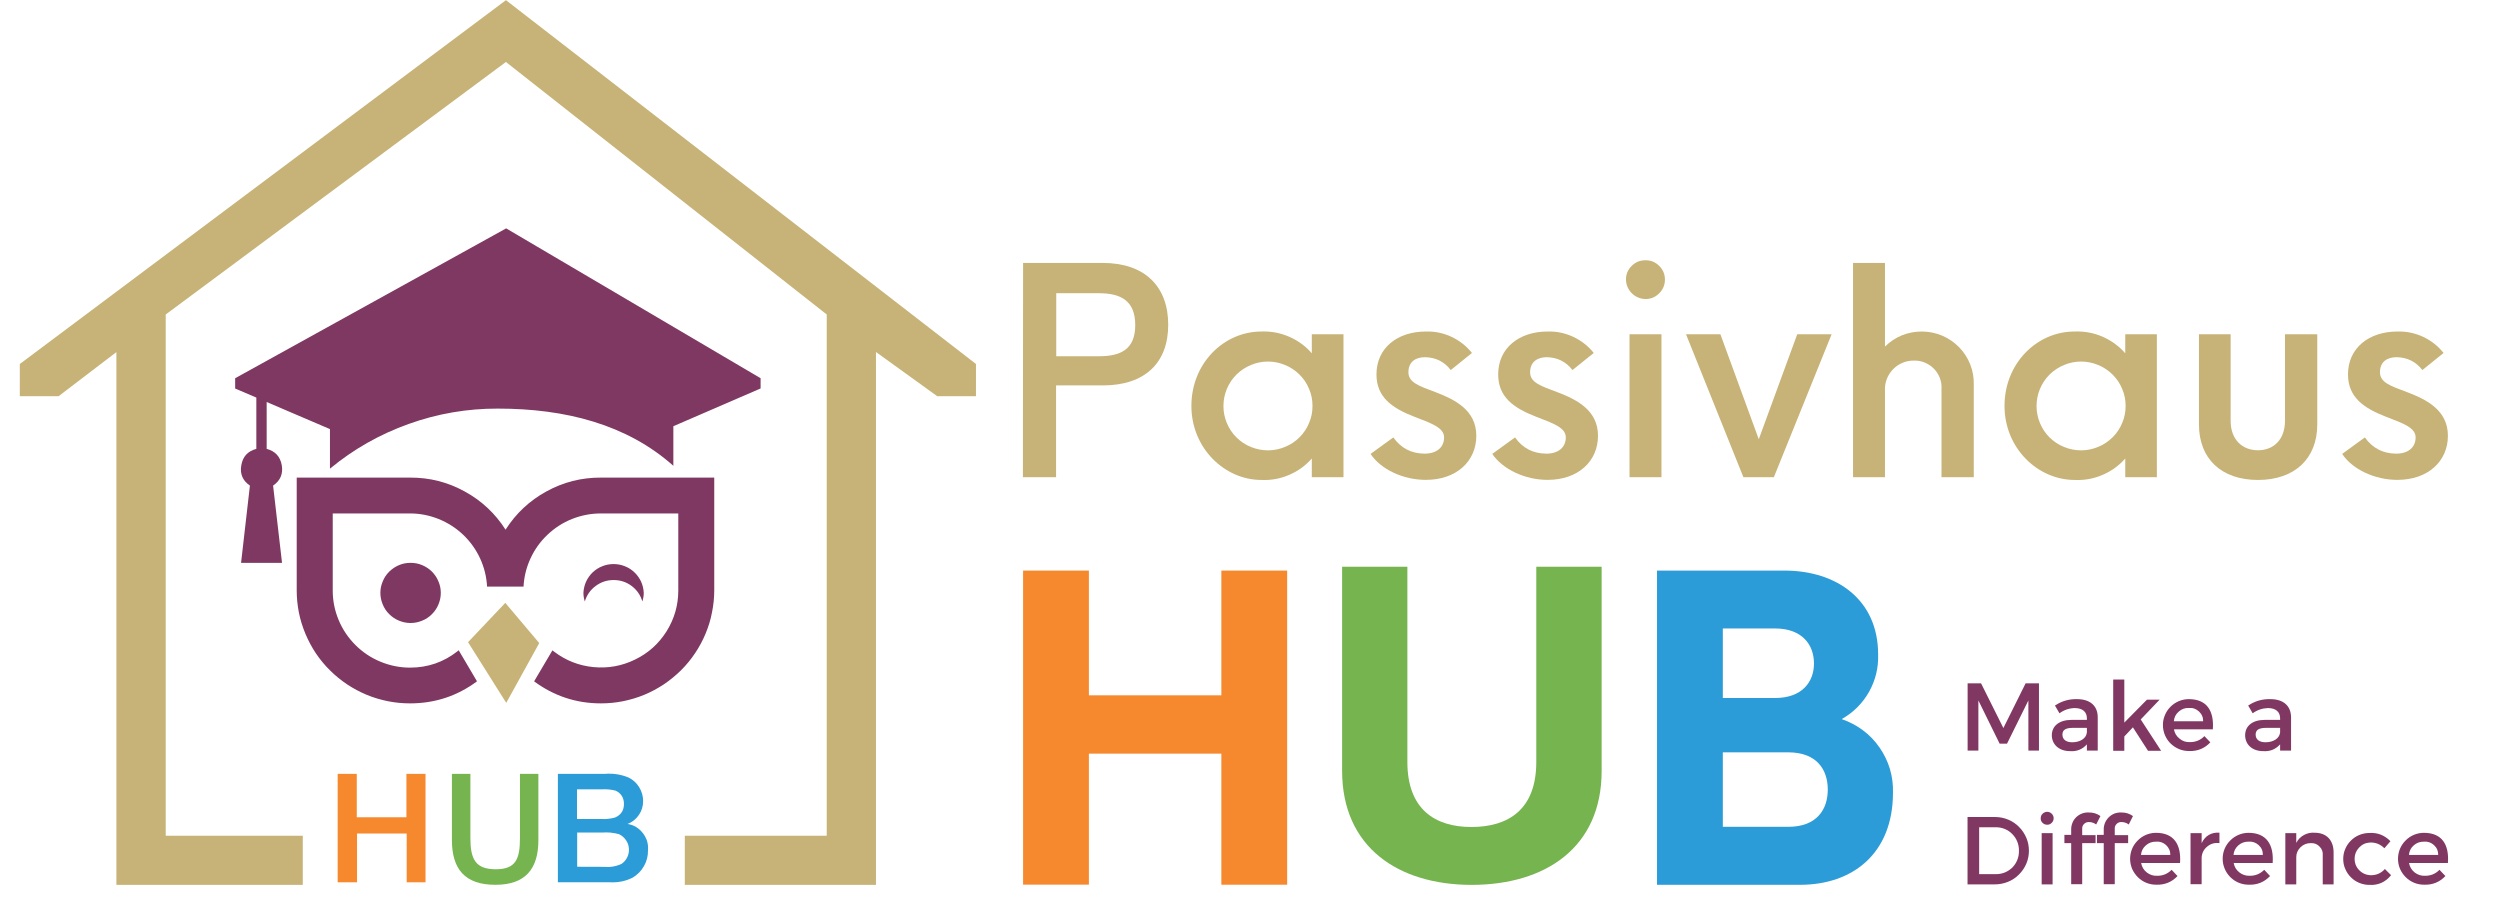
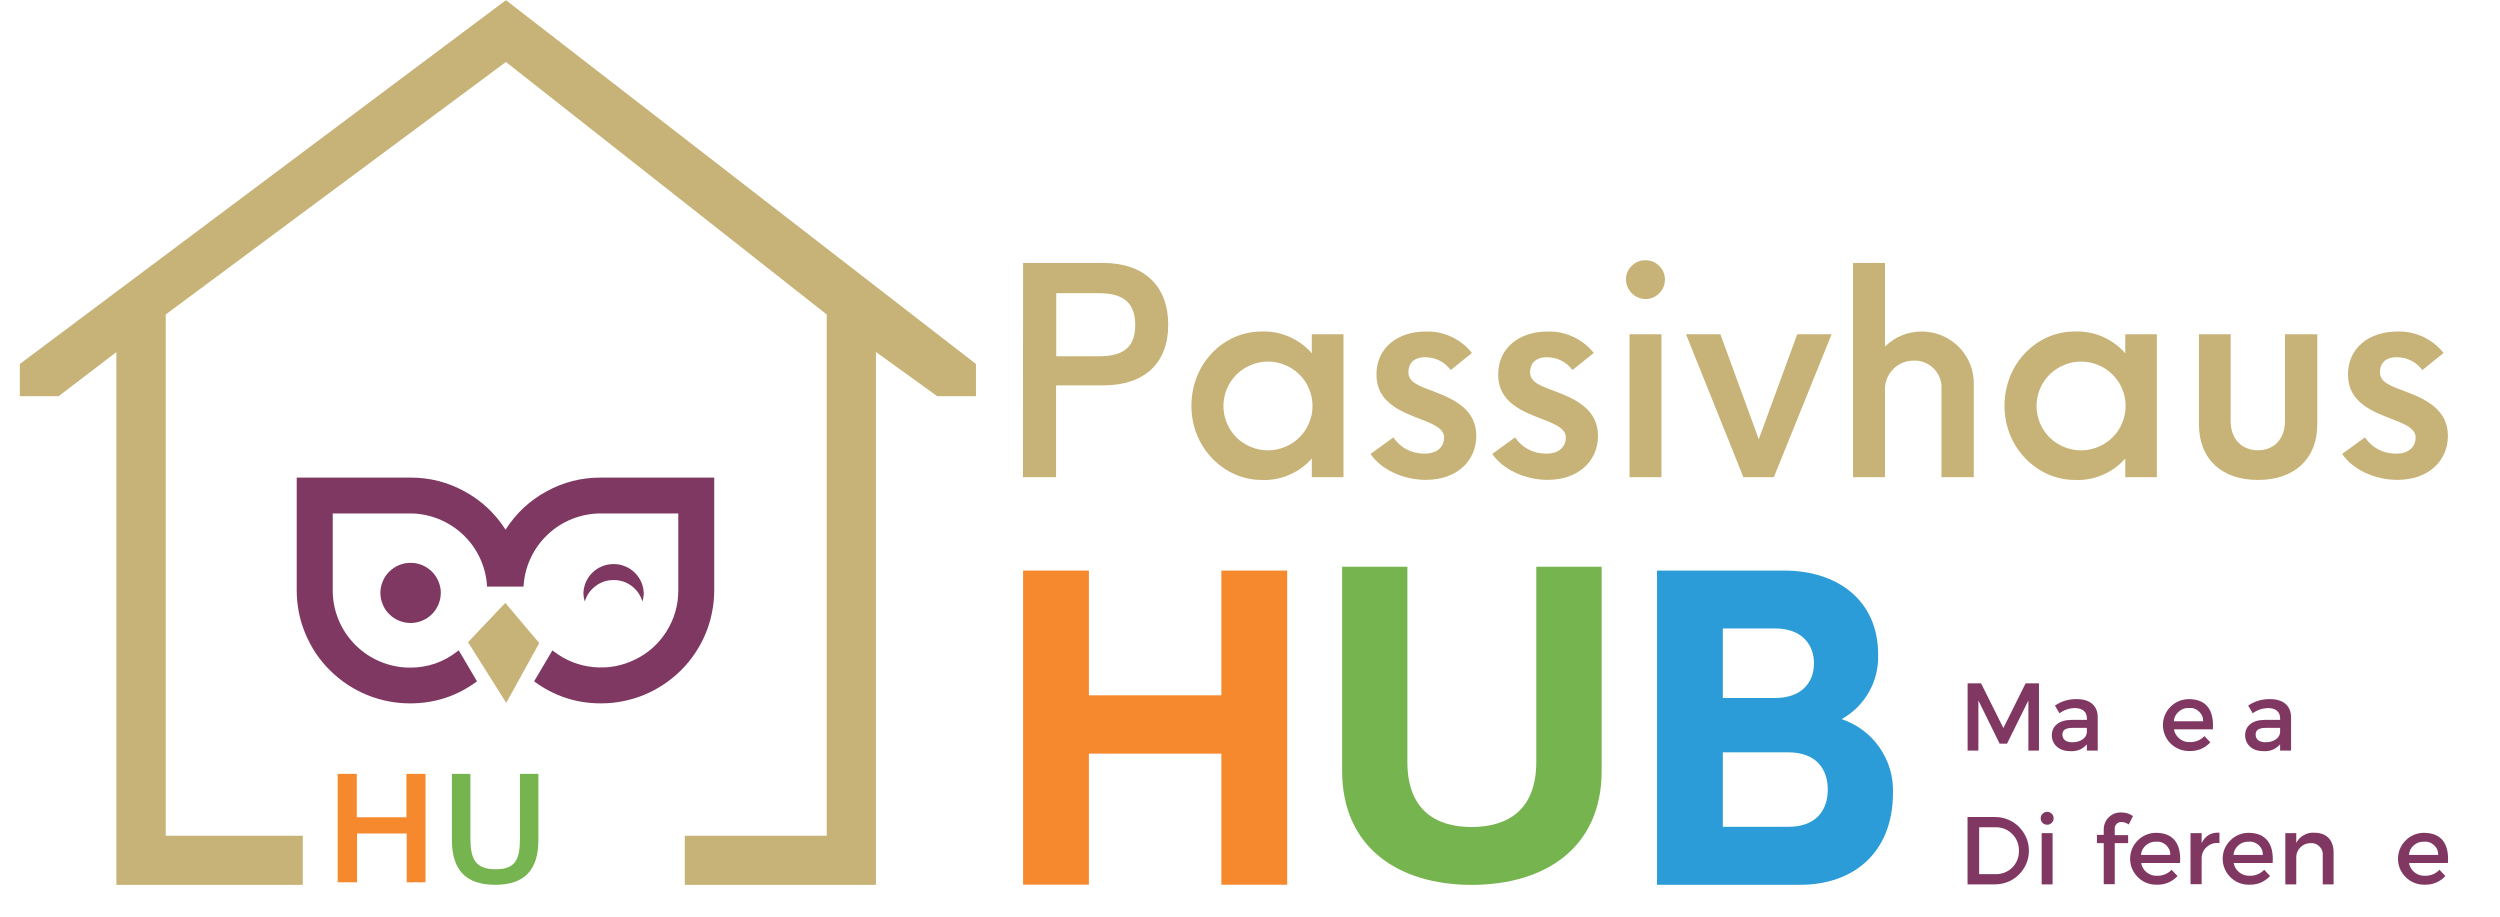
<svg xmlns="http://www.w3.org/2000/svg" width="150" zoomAndPan="magnify" viewBox="0 0 112.5 41.25" height="55" preserveAspectRatio="xMidYMid meet" version="1.2">
  <defs>
    <clipPath id="1ba7bda2a1">
      <path d="M 15 34 L 20 34 L 20 39.82 L 15 39.82 Z M 15 34 " />
    </clipPath>
    <clipPath id="4adf0bfeb5">
      <path d="M 20 34 L 25 34 L 25 39.82 L 20 39.82 Z M 20 34 " />
    </clipPath>
    <clipPath id="b33f333718">
      <path d="M 25 34 L 30 34 L 30 39.82 L 25 39.82 Z M 25 34 " />
    </clipPath>
    <clipPath id="b3622e071b">
      <path d="M 0.891 0.02 L 43.918 0.02 L 43.918 39.82 L 0.891 39.82 Z M 0.891 0.02 " />
    </clipPath>
  </defs>
  <g id="c6609b7c12">
    <path style=" stroke:none;fill-rule:nonzero;fill:#f6882d;fill-opacity:1;" d="M 54.961 33.914 L 49 33.914 L 49 39.809 L 46.039 39.809 L 46.039 25.676 L 49 25.676 L 49 31.289 L 54.961 31.289 L 54.961 25.676 L 57.922 25.676 L 57.922 39.812 L 54.961 39.812 Z M 54.961 33.914 " />
    <path style=" stroke:none;fill-rule:nonzero;fill:#75b44f;fill-opacity:1;" d="M 60.395 34.684 L 60.395 25.504 L 63.332 25.504 L 63.332 34.289 C 63.332 36.43 64.59 37.215 66.211 37.215 C 67.875 37.215 69.133 36.43 69.133 34.289 L 69.133 25.504 L 72.074 25.504 L 72.074 34.691 C 72.074 38.145 69.539 39.82 66.211 39.82 C 62.93 39.812 60.395 38.137 60.395 34.684 Z M 60.395 34.684 " />
    <path style=" stroke:none;fill-rule:nonzero;fill:#2b9cd8;fill-opacity:1;" d="M 74.566 25.676 L 80.297 25.676 C 82.648 25.676 84.516 26.984 84.516 29.449 C 84.535 30.051 84.398 30.613 84.105 31.137 C 83.809 31.656 83.398 32.066 82.875 32.359 C 83.219 32.477 83.539 32.645 83.828 32.859 C 84.121 33.078 84.371 33.336 84.578 33.637 C 84.785 33.934 84.941 34.258 85.047 34.605 C 85.148 34.953 85.195 35.309 85.184 35.672 C 85.184 38.418 83.359 39.816 81.008 39.816 L 74.566 39.816 Z M 79.879 31.41 C 81.098 31.41 81.629 30.684 81.629 29.855 C 81.629 29.023 81.105 28.281 79.879 28.281 L 77.527 28.281 L 77.527 31.41 Z M 80.469 37.207 C 81.766 37.207 82.25 36.418 82.25 35.531 C 82.25 34.645 81.766 33.855 80.469 33.855 L 77.527 33.855 L 77.527 37.207 Z M 80.469 37.207 " />
    <path style=" stroke:none;fill-rule:nonzero;fill:#803863;fill-opacity:1;" d="M 91.277 33.777 L 91.277 31.52 L 90.316 33.465 L 89.984 33.465 L 89.027 31.52 L 89.027 33.777 L 88.543 33.777 L 88.543 30.75 L 89.148 30.75 L 90.152 32.762 L 91.152 30.75 L 91.754 30.75 L 91.754 33.777 Z M 91.277 33.777 " />
    <path style=" stroke:none;fill-rule:nonzero;fill:#803863;fill-opacity:1;" d="M 93.91 33.496 C 93.707 33.723 93.453 33.824 93.148 33.801 C 92.648 33.801 92.332 33.492 92.332 33.086 C 92.332 32.68 92.652 32.398 93.211 32.395 L 93.91 32.395 L 93.91 32.324 C 93.91 32.039 93.723 31.863 93.355 31.863 C 93.105 31.871 92.879 31.949 92.676 32.098 L 92.473 31.75 C 92.773 31.547 93.105 31.453 93.465 31.461 C 94.059 31.461 94.395 31.766 94.398 32.27 L 94.398 33.777 L 93.91 33.777 Z M 93.91 32.973 L 93.91 32.754 L 93.285 32.754 C 92.961 32.754 92.809 32.84 92.809 33.059 C 92.809 33.277 92.977 33.402 93.246 33.402 C 93.605 33.406 93.883 33.223 93.906 32.973 Z M 93.91 32.973 " />
-     <path style=" stroke:none;fill-rule:nonzero;fill:#803863;fill-opacity:1;" d="M 95.594 33.141 L 95.594 33.785 L 95.094 33.785 L 95.094 30.578 L 95.594 30.578 L 95.594 32.516 L 96.613 31.484 L 97.184 31.484 L 96.332 32.375 L 97.25 33.785 L 96.66 33.785 L 95.98 32.73 Z M 95.594 33.141 " />
    <path style=" stroke:none;fill-rule:nonzero;fill:#803863;fill-opacity:1;" d="M 99.578 32.82 L 97.828 32.82 C 97.855 32.988 97.941 33.129 98.078 33.238 C 98.211 33.352 98.367 33.402 98.543 33.395 C 98.801 33.398 99.02 33.309 99.199 33.125 L 99.465 33.406 C 99.207 33.68 98.887 33.809 98.512 33.797 C 98.355 33.797 98.203 33.77 98.062 33.711 C 97.918 33.652 97.789 33.566 97.68 33.461 C 97.566 33.352 97.484 33.223 97.422 33.082 C 97.363 32.938 97.332 32.789 97.332 32.637 C 97.328 32.48 97.359 32.332 97.418 32.188 C 97.477 32.043 97.559 31.918 97.668 31.809 C 97.777 31.695 97.906 31.613 98.047 31.551 C 98.191 31.492 98.34 31.461 98.496 31.461 C 99.309 31.461 99.637 31.988 99.578 32.82 Z M 99.141 32.457 C 99.145 32.281 99.082 32.137 98.953 32.016 C 98.824 31.898 98.676 31.844 98.5 31.859 C 98.324 31.852 98.172 31.906 98.043 32.023 C 97.91 32.137 97.836 32.281 97.824 32.457 Z M 99.141 32.457 " />
    <path style=" stroke:none;fill-rule:nonzero;fill:#803863;fill-opacity:1;" d="M 102.605 33.496 C 102.398 33.723 102.145 33.824 101.84 33.801 C 101.34 33.801 101.031 33.492 101.031 33.086 C 101.031 32.68 101.344 32.398 101.906 32.395 L 102.605 32.395 L 102.605 32.324 C 102.605 32.039 102.418 31.863 102.055 31.863 C 101.805 31.871 101.574 31.949 101.371 32.098 L 101.168 31.75 C 101.469 31.547 101.801 31.453 102.164 31.461 C 102.758 31.461 103.09 31.766 103.098 32.27 L 103.098 33.777 L 102.605 33.777 Z M 102.605 32.973 L 102.605 32.754 L 101.98 32.754 C 101.656 32.754 101.504 32.84 101.504 33.059 C 101.504 33.277 101.672 33.402 101.941 33.402 C 102.305 33.406 102.574 33.223 102.602 32.973 Z M 102.605 32.973 " />
    <path style=" stroke:none;fill-rule:nonzero;fill:#803863;fill-opacity:1;" d="M 89.785 36.766 C 89.988 36.766 90.18 36.805 90.367 36.883 C 90.555 36.961 90.719 37.07 90.859 37.215 C 91 37.355 91.109 37.523 91.188 37.707 C 91.266 37.895 91.301 38.086 91.301 38.289 C 91.301 38.488 91.262 38.684 91.184 38.867 C 91.105 39.051 90.992 39.215 90.852 39.355 C 90.707 39.5 90.543 39.609 90.355 39.684 C 90.168 39.758 89.973 39.797 89.773 39.797 L 88.539 39.797 L 88.539 36.766 Z M 89.062 39.336 L 89.809 39.336 C 89.949 39.34 90.086 39.312 90.215 39.262 C 90.344 39.211 90.457 39.133 90.559 39.035 C 90.656 38.934 90.73 38.82 90.781 38.691 C 90.832 38.559 90.855 38.426 90.852 38.285 C 90.855 38.145 90.832 38.008 90.777 37.875 C 90.727 37.742 90.648 37.629 90.547 37.527 C 90.449 37.426 90.332 37.352 90.199 37.297 C 90.066 37.246 89.93 37.223 89.789 37.227 L 89.062 37.227 Z M 89.062 39.336 " />
    <path style=" stroke:none;fill-rule:nonzero;fill:#803863;fill-opacity:1;" d="M 92.414 36.836 C 92.41 36.914 92.379 36.98 92.32 37.035 C 92.262 37.09 92.191 37.117 92.113 37.113 C 92.035 37.109 91.965 37.082 91.91 37.023 C 91.855 36.969 91.828 36.898 91.832 36.82 C 91.832 36.738 91.859 36.672 91.918 36.617 C 91.973 36.562 92.043 36.535 92.121 36.531 C 92.203 36.531 92.273 36.562 92.332 36.621 C 92.391 36.684 92.418 36.754 92.414 36.836 Z M 91.875 39.797 L 91.875 37.492 L 92.367 37.492 L 92.367 39.797 Z M 91.875 39.797 " />
-     <path style=" stroke:none;fill-rule:nonzero;fill:#803863;fill-opacity:1;" d="M 93.699 37.309 L 93.699 37.582 L 94.301 37.582 L 94.301 37.941 L 93.699 37.941 L 93.699 39.789 L 93.203 39.789 L 93.203 37.941 L 92.898 37.941 L 92.898 37.57 L 93.203 37.57 L 93.203 37.355 C 93.199 37.246 93.215 37.145 93.254 37.043 C 93.289 36.945 93.348 36.855 93.422 36.781 C 93.5 36.707 93.586 36.648 93.688 36.609 C 93.785 36.574 93.891 36.555 93.996 36.562 C 94.188 36.559 94.363 36.609 94.52 36.723 L 94.328 37.102 C 94.234 37.031 94.129 36.996 94.012 36.992 C 93.922 36.988 93.844 37.016 93.781 37.078 C 93.719 37.141 93.691 37.219 93.699 37.309 Z M 93.699 37.309 " />
    <path style=" stroke:none;fill-rule:nonzero;fill:#803863;fill-opacity:1;" d="M 95.164 37.309 L 95.164 37.582 L 95.766 37.582 L 95.766 37.941 L 95.164 37.941 L 95.164 39.789 L 94.668 39.789 L 94.668 37.941 L 94.363 37.941 L 94.363 37.57 L 94.668 37.57 L 94.668 37.355 C 94.664 37.246 94.68 37.145 94.719 37.043 C 94.758 36.945 94.816 36.855 94.891 36.781 C 94.965 36.707 95.055 36.648 95.152 36.609 C 95.254 36.574 95.359 36.555 95.465 36.562 C 95.656 36.559 95.828 36.613 95.984 36.723 L 95.793 37.102 C 95.699 37.031 95.594 36.996 95.477 36.992 C 95.387 36.984 95.312 37.016 95.246 37.078 C 95.184 37.141 95.156 37.219 95.164 37.309 Z M 95.164 37.309 " />
    <path style=" stroke:none;fill-rule:nonzero;fill:#803863;fill-opacity:1;" d="M 98.102 38.836 L 96.352 38.836 C 96.383 39.008 96.465 39.148 96.602 39.258 C 96.738 39.363 96.891 39.418 97.066 39.41 C 97.324 39.414 97.543 39.324 97.723 39.141 L 97.988 39.422 C 97.73 39.695 97.41 39.824 97.035 39.812 C 96.879 39.812 96.727 39.785 96.586 39.727 C 96.441 39.668 96.312 39.582 96.203 39.473 C 96.094 39.363 96.008 39.238 95.945 39.098 C 95.887 38.953 95.855 38.805 95.855 38.648 C 95.855 38.496 95.883 38.348 95.941 38.203 C 96 38.059 96.086 37.934 96.195 37.824 C 96.305 37.711 96.43 37.629 96.574 37.566 C 96.715 37.508 96.863 37.477 97.02 37.477 C 97.828 37.477 98.16 38.004 98.102 38.836 Z M 97.664 38.473 C 97.668 38.297 97.602 38.152 97.477 38.031 C 97.348 37.914 97.195 37.859 97.023 37.875 C 96.848 37.871 96.695 37.926 96.566 38.039 C 96.434 38.152 96.359 38.297 96.344 38.473 Z M 97.664 38.473 " />
    <path style=" stroke:none;fill-rule:nonzero;fill:#803863;fill-opacity:1;" d="M 99.074 37.941 C 99.234 37.609 99.5 37.449 99.875 37.469 L 99.875 37.941 C 99.672 37.914 99.492 37.961 99.332 38.09 C 99.172 38.219 99.086 38.383 99.074 38.586 L 99.074 39.789 L 98.574 39.789 L 98.574 37.492 L 99.074 37.492 Z M 99.074 37.941 " />
    <path style=" stroke:none;fill-rule:nonzero;fill:#803863;fill-opacity:1;" d="M 102.27 38.836 L 100.516 38.836 C 100.547 39.008 100.629 39.145 100.766 39.254 C 100.902 39.363 101.059 39.414 101.23 39.41 C 101.488 39.414 101.707 39.324 101.891 39.141 L 102.152 39.422 C 101.895 39.695 101.574 39.824 101.199 39.812 C 101.043 39.812 100.895 39.785 100.75 39.727 C 100.605 39.668 100.477 39.582 100.367 39.473 C 100.258 39.363 100.172 39.238 100.113 39.098 C 100.051 38.953 100.02 38.805 100.02 38.648 C 100.02 38.496 100.047 38.348 100.105 38.203 C 100.164 38.059 100.25 37.934 100.359 37.824 C 100.469 37.711 100.594 37.629 100.738 37.566 C 100.879 37.508 101.031 37.477 101.184 37.477 C 101.988 37.477 102.328 38.004 102.27 38.836 Z M 101.828 38.473 C 101.832 38.297 101.77 38.148 101.641 38.031 C 101.512 37.914 101.359 37.859 101.184 37.875 C 101.012 37.871 100.859 37.926 100.727 38.039 C 100.598 38.152 100.523 38.297 100.508 38.473 Z M 101.828 38.473 " />
    <path style=" stroke:none;fill-rule:nonzero;fill:#803863;fill-opacity:1;" d="M 105.012 38.363 L 105.012 39.797 L 104.523 39.797 L 104.523 38.5 C 104.539 38.344 104.492 38.207 104.379 38.094 C 104.27 37.98 104.133 37.93 103.973 37.941 C 103.801 37.941 103.648 38.004 103.523 38.125 C 103.398 38.25 103.332 38.398 103.332 38.57 L 103.332 39.797 L 102.84 39.797 L 102.84 37.492 L 103.332 37.492 L 103.332 37.93 C 103.41 37.777 103.527 37.656 103.68 37.574 C 103.832 37.492 103.996 37.457 104.168 37.473 C 104.699 37.477 105.012 37.812 105.012 38.363 Z M 105.012 38.363 " />
-     <path style=" stroke:none;fill-rule:nonzero;fill:#803863;fill-opacity:1;" d="M 107.57 37.855 L 107.297 38.172 C 107.117 37.988 106.895 37.902 106.641 37.914 C 106.445 37.926 106.285 38.004 106.152 38.148 C 106.02 38.289 105.957 38.457 105.957 38.648 C 105.957 38.84 106.02 39.008 106.152 39.148 C 106.285 39.289 106.445 39.367 106.641 39.383 C 106.91 39.398 107.137 39.309 107.32 39.105 L 107.598 39.383 C 107.348 39.695 107.02 39.844 106.617 39.82 C 106.461 39.82 106.312 39.789 106.168 39.73 C 106.023 39.672 105.898 39.586 105.789 39.477 C 105.68 39.367 105.594 39.242 105.535 39.098 C 105.473 38.957 105.445 38.809 105.445 38.652 C 105.445 38.496 105.473 38.348 105.535 38.207 C 105.594 38.062 105.68 37.938 105.789 37.828 C 105.898 37.719 106.023 37.633 106.168 37.574 C 106.312 37.516 106.461 37.484 106.617 37.484 C 106.992 37.461 107.309 37.586 107.57 37.855 Z M 107.57 37.855 " />
    <path style=" stroke:none;fill-rule:nonzero;fill:#803863;fill-opacity:1;" d="M 110.156 38.836 L 108.406 38.836 C 108.438 39.008 108.52 39.148 108.656 39.258 C 108.793 39.363 108.945 39.418 109.121 39.41 C 109.379 39.414 109.598 39.324 109.777 39.141 L 110.043 39.422 C 109.785 39.695 109.465 39.824 109.09 39.812 C 108.934 39.812 108.785 39.785 108.641 39.727 C 108.496 39.668 108.367 39.582 108.258 39.473 C 108.148 39.363 108.062 39.238 108 39.098 C 107.941 38.953 107.91 38.805 107.91 38.648 C 107.91 38.496 107.938 38.348 107.996 38.203 C 108.055 38.059 108.141 37.934 108.25 37.824 C 108.359 37.711 108.484 37.629 108.629 37.566 C 108.77 37.508 108.918 37.477 109.074 37.477 C 109.887 37.477 110.219 38.004 110.156 38.836 Z M 109.719 38.473 C 109.723 38.297 109.66 38.152 109.531 38.031 C 109.402 37.914 109.25 37.859 109.078 37.875 C 108.902 37.871 108.75 37.926 108.621 38.039 C 108.488 38.152 108.418 38.297 108.402 38.473 Z M 109.719 38.473 " />
    <path style=" stroke:none;fill-rule:nonzero;fill:#c7b377;fill-opacity:1;" d="M 46.039 11.832 L 49.625 11.832 C 51.52 11.832 52.57 12.895 52.57 14.613 C 52.57 16.332 51.52 17.344 49.625 17.344 L 47.523 17.344 L 47.523 21.473 L 46.031 21.473 Z M 49.453 16.031 C 50.422 16.031 51.086 15.73 51.086 14.629 C 51.086 13.527 50.43 13.195 49.453 13.195 L 47.531 13.195 L 47.531 16.031 Z M 49.453 16.031 " />
    <path style=" stroke:none;fill-rule:nonzero;fill:#c7b377;fill-opacity:1;" d="M 53.613 18.266 C 53.613 16.352 55.066 14.918 56.766 14.918 C 57.199 14.902 57.613 14.98 58.012 15.152 C 58.406 15.324 58.75 15.574 59.031 15.898 L 59.031 15.043 L 60.457 15.043 L 60.457 21.473 L 59.031 21.473 L 59.031 20.633 C 58.746 20.957 58.406 21.203 58.008 21.371 C 57.613 21.543 57.195 21.617 56.766 21.598 C 55.102 21.598 53.613 20.164 53.613 18.266 Z M 57.074 20.266 C 57.34 20.262 57.594 20.211 57.84 20.105 C 58.082 20.004 58.301 19.859 58.484 19.672 C 58.672 19.484 58.816 19.266 58.914 19.02 C 59.016 18.777 59.066 18.523 59.062 18.258 C 59.062 17.992 59.012 17.738 58.906 17.496 C 58.805 17.25 58.66 17.035 58.473 16.852 C 58.281 16.664 58.066 16.52 57.82 16.422 C 57.574 16.32 57.32 16.27 57.055 16.27 C 56.789 16.27 56.531 16.324 56.289 16.426 C 56.043 16.527 55.828 16.672 55.641 16.855 C 55.453 17.043 55.309 17.262 55.207 17.504 C 55.105 17.75 55.055 18.004 55.055 18.27 C 55.055 18.535 55.105 18.789 55.207 19.035 C 55.309 19.281 55.453 19.5 55.645 19.688 C 55.836 19.875 56.055 20.02 56.301 20.117 C 56.551 20.219 56.809 20.266 57.074 20.266 Z M 57.074 20.266 " />
    <path style=" stroke:none;fill-rule:nonzero;fill:#c7b377;fill-opacity:1;" d="M 61.676 20.426 L 62.699 19.684 C 63.043 20.168 63.512 20.41 64.105 20.414 C 64.676 20.414 64.984 20.109 64.984 19.684 C 64.984 19.258 64.457 19.062 63.668 18.762 C 62.629 18.363 61.941 17.867 61.941 16.848 C 61.941 15.66 62.879 14.918 64.168 14.918 C 64.57 14.906 64.953 14.988 65.316 15.156 C 65.68 15.328 65.988 15.57 66.238 15.883 L 65.285 16.652 C 64.992 16.273 64.605 16.082 64.125 16.074 C 63.688 16.074 63.379 16.293 63.379 16.75 C 63.379 17.211 63.848 17.367 64.594 17.645 C 65.469 17.977 66.434 18.457 66.434 19.609 C 66.434 20.762 65.535 21.594 64.168 21.594 C 63.141 21.598 62.129 21.117 61.676 20.426 Z M 61.676 20.426 " />
    <path style=" stroke:none;fill-rule:nonzero;fill:#c7b377;fill-opacity:1;" d="M 67.152 20.426 L 68.176 19.684 C 68.52 20.168 68.988 20.41 69.586 20.414 C 70.152 20.414 70.461 20.109 70.461 19.684 C 70.461 19.258 69.938 19.062 69.148 18.762 C 68.109 18.363 67.418 17.867 67.418 16.848 C 67.418 15.66 68.359 14.918 69.645 14.918 C 70.047 14.906 70.43 14.988 70.793 15.156 C 71.16 15.328 71.469 15.57 71.719 15.883 L 70.762 16.652 C 70.469 16.273 70.082 16.082 69.602 16.074 C 69.176 16.074 68.855 16.293 68.855 16.75 C 68.855 17.211 69.324 17.367 70.074 17.645 C 70.949 17.977 71.91 18.457 71.91 19.609 C 71.91 20.762 71.012 21.594 69.645 21.594 C 68.629 21.598 67.617 21.117 67.152 20.426 Z M 67.152 20.426 " />
    <path style=" stroke:none;fill-rule:nonzero;fill:#c7b377;fill-opacity:1;" d="M 74.047 11.711 C 74.289 11.711 74.492 11.793 74.664 11.965 C 74.836 12.137 74.922 12.34 74.922 12.582 C 74.922 12.824 74.836 13.027 74.664 13.199 C 74.492 13.371 74.289 13.457 74.047 13.457 C 73.805 13.449 73.602 13.363 73.43 13.195 C 73.262 13.023 73.176 12.82 73.168 12.582 C 73.168 12.34 73.254 12.137 73.426 11.965 C 73.598 11.793 73.805 11.711 74.047 11.711 Z M 73.328 15.043 L 74.766 15.043 L 74.766 21.473 L 73.328 21.473 Z M 73.328 15.043 " />
    <path style=" stroke:none;fill-rule:nonzero;fill:#c7b377;fill-opacity:1;" d="M 75.871 15.043 L 77.418 15.043 L 79.145 19.766 L 80.875 15.043 L 82.422 15.043 L 79.824 21.473 L 78.453 21.473 Z M 75.871 15.043 " />
    <path style=" stroke:none;fill-rule:nonzero;fill:#c7b377;fill-opacity:1;" d="M 86.141 16.227 C 85.961 16.223 85.785 16.254 85.621 16.324 C 85.453 16.391 85.309 16.492 85.184 16.621 C 85.059 16.75 84.965 16.898 84.902 17.066 C 84.84 17.234 84.812 17.41 84.824 17.59 L 84.824 21.473 L 83.387 21.473 L 83.387 11.832 L 84.824 11.832 L 84.824 15.594 C 85.293 15.141 85.852 14.918 86.5 14.918 C 86.812 14.922 87.113 14.984 87.402 15.105 C 87.688 15.23 87.941 15.402 88.16 15.625 C 88.379 15.852 88.543 16.105 88.66 16.398 C 88.773 16.688 88.828 16.988 88.82 17.301 L 88.82 21.473 L 87.367 21.473 L 87.367 17.508 C 87.379 17.34 87.355 17.176 87.297 17.02 C 87.238 16.863 87.152 16.723 87.035 16.602 C 86.918 16.48 86.781 16.387 86.625 16.32 C 86.473 16.254 86.309 16.223 86.141 16.227 Z M 86.141 16.227 " />
    <path style=" stroke:none;fill-rule:nonzero;fill:#c7b377;fill-opacity:1;" d="M 90.203 18.266 C 90.203 16.352 91.656 14.918 93.355 14.918 C 93.793 14.902 94.211 14.977 94.609 15.148 C 95.008 15.324 95.352 15.57 95.637 15.898 L 95.637 15.043 L 97.059 15.043 L 97.059 21.473 L 95.637 21.473 L 95.637 20.633 C 95.352 20.957 95.008 21.203 94.613 21.371 C 94.215 21.543 93.801 21.617 93.367 21.598 C 91.691 21.598 90.203 20.164 90.203 18.266 Z M 93.664 20.266 C 93.93 20.262 94.184 20.211 94.43 20.105 C 94.672 20.004 94.887 19.859 95.074 19.672 C 95.262 19.484 95.406 19.266 95.504 19.02 C 95.605 18.777 95.656 18.523 95.652 18.258 C 95.652 17.992 95.602 17.738 95.496 17.496 C 95.395 17.25 95.25 17.035 95.062 16.852 C 94.871 16.664 94.656 16.52 94.41 16.422 C 94.164 16.32 93.91 16.27 93.645 16.27 C 93.379 16.27 93.121 16.324 92.879 16.426 C 92.633 16.527 92.418 16.672 92.23 16.855 C 92.043 17.043 91.898 17.262 91.797 17.504 C 91.695 17.75 91.645 18.004 91.645 18.27 C 91.645 18.535 91.695 18.789 91.797 19.035 C 91.898 19.281 92.043 19.5 92.234 19.688 C 92.426 19.875 92.645 20.02 92.891 20.117 C 93.141 20.219 93.395 20.266 93.664 20.266 Z M 93.664 20.266 " />
    <path style=" stroke:none;fill-rule:nonzero;fill:#c7b377;fill-opacity:1;" d="M 98.953 19.102 L 98.953 15.043 L 100.379 15.043 L 100.379 18.941 C 100.379 19.781 100.902 20.262 101.609 20.262 C 102.312 20.262 102.824 19.781 102.824 18.941 L 102.824 15.043 L 104.277 15.043 L 104.277 19.102 C 104.277 20.633 103.266 21.598 101.609 21.598 C 99.949 21.598 98.953 20.633 98.953 19.102 Z M 98.953 19.102 " />
    <path style=" stroke:none;fill-rule:nonzero;fill:#c7b377;fill-opacity:1;" d="M 105.398 20.426 L 106.418 19.684 C 106.766 20.168 107.234 20.41 107.828 20.414 C 108.395 20.414 108.703 20.109 108.703 19.684 C 108.703 19.258 108.18 19.062 107.391 18.762 C 106.352 18.363 105.66 17.867 105.66 16.848 C 105.66 15.66 106.602 14.918 107.887 14.918 C 108.289 14.906 108.672 14.988 109.039 15.156 C 109.402 15.328 109.711 15.57 109.961 15.883 L 109.008 16.652 C 108.715 16.273 108.324 16.082 107.848 16.074 C 107.406 16.074 107.098 16.293 107.098 16.75 C 107.098 17.211 107.57 17.367 108.316 17.645 C 109.191 17.977 110.156 18.457 110.156 19.609 C 110.156 20.762 109.254 21.594 107.887 21.594 C 106.863 21.598 105.852 21.117 105.398 20.426 Z M 105.398 20.426 " />
    <g clip-rule="nonzero" clip-path="url(#1ba7bda2a1)">
      <path style=" stroke:none;fill-rule:nonzero;fill:#f6882d;fill-opacity:1;" d="M 15.195 34.824 L 16.055 34.824 L 16.055 36.777 L 18.289 36.777 L 18.289 34.824 L 19.148 34.824 L 19.148 39.703 L 18.301 39.703 L 18.301 37.508 L 16.066 37.508 L 16.066 39.703 L 15.195 39.703 Z M 15.195 34.824 " />
    </g>
    <g clip-rule="nonzero" clip-path="url(#4adf0bfeb5)">
      <path style=" stroke:none;fill-rule:nonzero;fill:#75b44f;fill-opacity:1;" d="M 20.336 37.801 L 20.336 34.824 L 21.168 34.824 L 21.168 37.719 C 21.168 38.676 21.406 39.117 22.312 39.117 C 23.215 39.117 23.398 38.648 23.398 37.719 L 23.398 34.824 L 24.227 34.824 L 24.227 37.812 C 24.227 39.109 23.633 39.816 22.297 39.816 C 20.922 39.82 20.336 39.109 20.336 37.801 Z M 20.336 37.801 " />
    </g>
    <g clip-rule="nonzero" clip-path="url(#b33f333718)">
-       <path style=" stroke:none;fill-rule:nonzero;fill:#2b9cd8;fill-opacity:1;" d="M 25.105 34.824 L 27.215 34.824 C 27.586 34.793 27.949 34.848 28.293 34.992 C 28.492 35.094 28.652 35.238 28.766 35.43 C 28.883 35.621 28.941 35.828 28.941 36.051 C 28.941 36.277 28.879 36.484 28.75 36.672 C 28.625 36.859 28.453 36.996 28.242 37.078 C 28.527 37.125 28.754 37.266 28.93 37.492 C 29.105 37.719 29.184 37.977 29.16 38.262 C 29.164 38.516 29.105 38.754 28.98 38.973 C 28.855 39.195 28.684 39.367 28.465 39.496 C 28.152 39.652 27.82 39.719 27.473 39.703 L 25.105 39.703 Z M 27.055 36.855 C 27.266 36.867 27.473 36.844 27.676 36.789 C 27.938 36.676 28.074 36.477 28.078 36.191 C 28.082 35.906 27.957 35.699 27.699 35.578 C 27.496 35.527 27.289 35.508 27.082 35.52 L 25.965 35.52 L 25.965 36.855 Z M 27.168 39.008 C 27.449 39.035 27.715 38.992 27.969 38.875 C 28.082 38.797 28.168 38.695 28.23 38.57 C 28.289 38.445 28.312 38.312 28.301 38.176 C 28.289 38.039 28.246 37.914 28.164 37.801 C 28.086 37.688 27.984 37.598 27.859 37.539 C 27.609 37.469 27.352 37.445 27.09 37.465 L 25.973 37.465 L 25.973 39.004 Z M 27.168 39.008 " />
-     </g>
+       </g>
    <path style=" stroke:none;fill-rule:nonzero;fill:#7f3862;fill-opacity:1;" d="M 27.039 21.492 C 26.168 21.488 25.352 21.695 24.59 22.113 C 23.828 22.531 23.215 23.105 22.75 23.836 C 22.285 23.105 21.672 22.531 20.906 22.113 C 20.145 21.695 19.328 21.488 18.457 21.492 L 13.352 21.492 L 13.352 26.574 C 13.352 26.906 13.387 27.238 13.449 27.562 C 13.516 27.891 13.613 28.207 13.742 28.516 C 13.871 28.824 14.027 29.117 14.211 29.395 C 14.398 29.672 14.609 29.93 14.848 30.164 C 15.082 30.398 15.34 30.609 15.621 30.797 C 15.898 30.98 16.191 31.137 16.5 31.266 C 16.809 31.395 17.129 31.488 17.457 31.555 C 17.785 31.621 18.117 31.652 18.453 31.652 C 19.566 31.652 20.57 31.324 21.465 30.66 L 20.641 29.262 L 20.59 29.305 C 19.965 29.797 19.25 30.043 18.453 30.043 C 17.988 30.043 17.547 29.953 17.121 29.777 C 16.695 29.602 16.316 29.348 15.992 29.023 C 15.668 28.699 15.414 28.324 15.238 27.898 C 15.062 27.477 14.973 27.031 14.973 26.574 L 14.973 23.105 L 18.453 23.105 C 18.898 23.105 19.324 23.191 19.738 23.355 C 20.152 23.523 20.52 23.758 20.844 24.066 C 21.164 24.371 21.418 24.727 21.605 25.129 C 21.789 25.531 21.895 25.953 21.918 26.398 L 23.559 26.398 C 23.582 25.953 23.688 25.527 23.875 25.125 C 24.062 24.719 24.316 24.367 24.641 24.059 C 24.965 23.754 25.332 23.516 25.746 23.352 C 26.164 23.188 26.594 23.105 27.039 23.105 L 30.523 23.105 L 30.523 26.574 C 30.523 27.23 30.348 27.84 30 28.402 C 29.648 28.961 29.18 29.387 28.586 29.676 C 27.992 29.969 27.367 30.082 26.711 30.02 C 26.051 29.957 25.461 29.723 24.934 29.324 L 24.859 29.266 L 24.035 30.66 C 24.926 31.32 25.93 31.652 27.039 31.652 C 27.375 31.652 27.707 31.621 28.035 31.555 C 28.363 31.488 28.68 31.395 28.992 31.266 C 29.301 31.137 29.594 30.98 29.871 30.797 C 30.148 30.609 30.406 30.398 30.645 30.164 C 30.879 29.93 31.094 29.672 31.277 29.395 C 31.465 29.117 31.621 28.824 31.75 28.516 C 31.879 28.207 31.977 27.891 32.039 27.562 C 32.105 27.238 32.141 26.906 32.141 26.574 L 32.141 21.492 Z M 27.039 21.492 " />
    <path style=" stroke:none;fill-rule:nonzero;fill:#7f3862;fill-opacity:1;" d="M 27.613 26.102 C 27.91 26.102 28.184 26.188 28.422 26.367 C 28.66 26.547 28.824 26.781 28.906 27.066 C 28.945 26.941 28.969 26.812 28.969 26.68 C 28.961 26.504 28.922 26.34 28.852 26.18 C 28.777 26.02 28.68 25.879 28.551 25.758 C 28.426 25.637 28.281 25.543 28.117 25.48 C 27.957 25.414 27.785 25.383 27.609 25.383 C 27.434 25.383 27.266 25.414 27.105 25.48 C 26.941 25.543 26.797 25.637 26.668 25.758 C 26.543 25.879 26.445 26.02 26.371 26.18 C 26.301 26.34 26.262 26.504 26.254 26.68 C 26.254 26.812 26.277 26.941 26.316 27.066 C 26.402 26.781 26.562 26.551 26.801 26.371 C 27.043 26.191 27.312 26.102 27.613 26.102 Z M 27.613 26.102 " />
    <path style=" stroke:none;fill-rule:nonzero;fill:#7f3862;fill-opacity:1;" d="M 19.836 26.68 C 19.836 26.859 19.801 27.031 19.73 27.199 C 19.664 27.363 19.562 27.512 19.438 27.637 C 19.309 27.766 19.164 27.863 18.996 27.93 C 18.828 28 18.656 28.035 18.477 28.035 C 18.297 28.035 18.121 28 17.957 27.93 C 17.789 27.863 17.645 27.766 17.516 27.637 C 17.387 27.512 17.289 27.363 17.223 27.199 C 17.152 27.031 17.117 26.859 17.117 26.68 C 17.117 26.5 17.152 26.328 17.223 26.164 C 17.289 25.996 17.387 25.852 17.516 25.723 C 17.645 25.598 17.789 25.5 17.957 25.43 C 18.121 25.359 18.297 25.328 18.477 25.328 C 18.656 25.328 18.828 25.359 18.996 25.43 C 19.164 25.5 19.309 25.598 19.438 25.723 C 19.562 25.852 19.664 25.996 19.73 26.164 C 19.801 26.328 19.836 26.5 19.836 26.68 Z M 19.836 26.68 " />
    <path style=" stroke:none;fill-rule:nonzero;fill:#c7b377;fill-opacity:1;" d="M 22.738 27.129 L 24.266 28.938 L 22.781 31.629 L 21.062 28.898 Z M 22.738 27.129 " />
-     <path style=" stroke:none;fill-rule:nonzero;fill:#7f3862;fill-opacity:1;" d="M 22.777 10.277 L 10.582 17.02 L 10.582 17.484 L 11.535 17.891 L 11.535 20.199 C 11.152 20.301 10.926 20.543 10.859 20.934 C 10.789 21.32 10.918 21.629 11.246 21.852 L 10.848 25.328 L 12.691 25.328 L 12.289 21.852 C 12.617 21.629 12.746 21.32 12.68 20.934 C 12.609 20.543 12.383 20.301 12 20.199 L 12 18.09 L 14.848 19.309 L 14.848 21.09 C 15.91 20.211 17.09 19.543 18.391 19.078 C 19.688 18.613 21.027 18.383 22.406 18.387 C 25.438 18.387 28.203 19.094 30.301 20.961 L 30.301 19.18 L 34.227 17.48 L 34.227 17.02 Z M 22.777 10.277 " />
    <g clip-rule="nonzero" clip-path="url(#b3622e071b)">
      <path style=" stroke:none;fill-rule:nonzero;fill:#c7b377;fill-opacity:1;" d="M 22.773 0.012 L 22.766 0.008 L 0.898 16.375 L 0.891 16.379 L 0.891 17.828 L 2.637 17.828 L 5.238 15.844 L 5.238 39.82 L 13.625 39.82 L 13.625 37.609 L 7.457 37.609 L 7.457 14.152 L 22.766 2.789 L 37.203 14.152 L 37.203 37.609 L 30.816 37.609 L 30.816 39.82 L 39.418 39.82 L 39.418 15.84 L 42.168 17.824 L 42.172 17.828 L 43.918 17.828 L 43.918 16.379 Z M 22.773 0.012 " />
    </g>
  </g>
</svg>